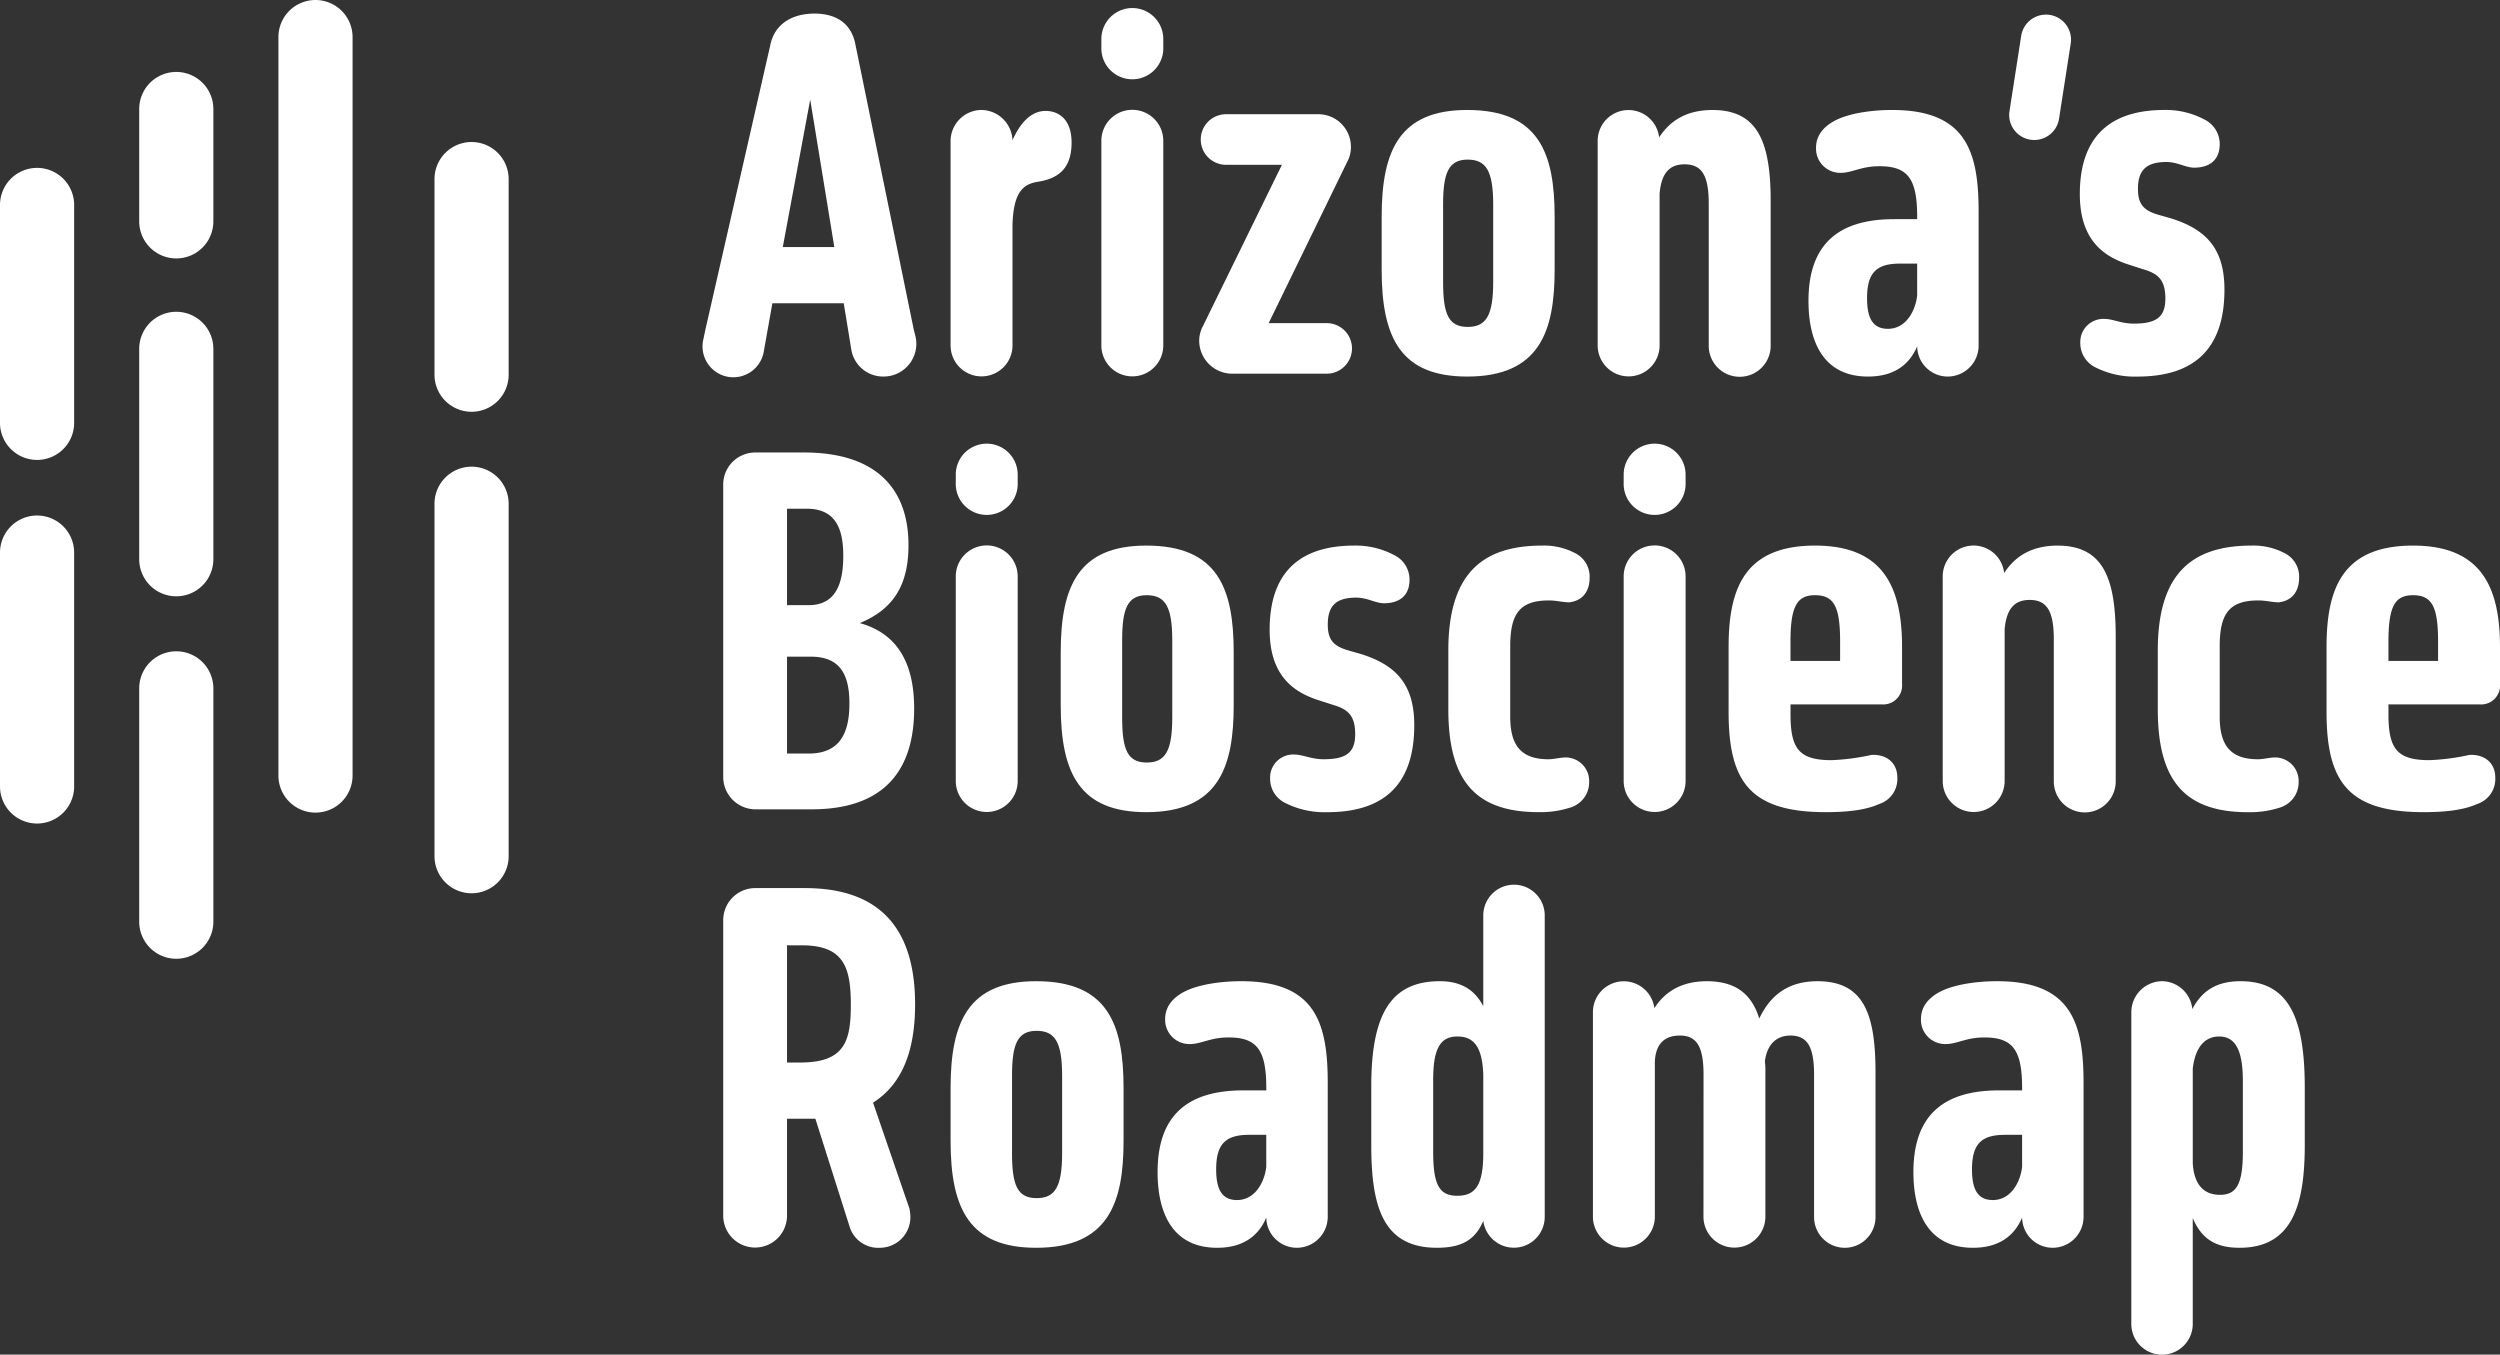
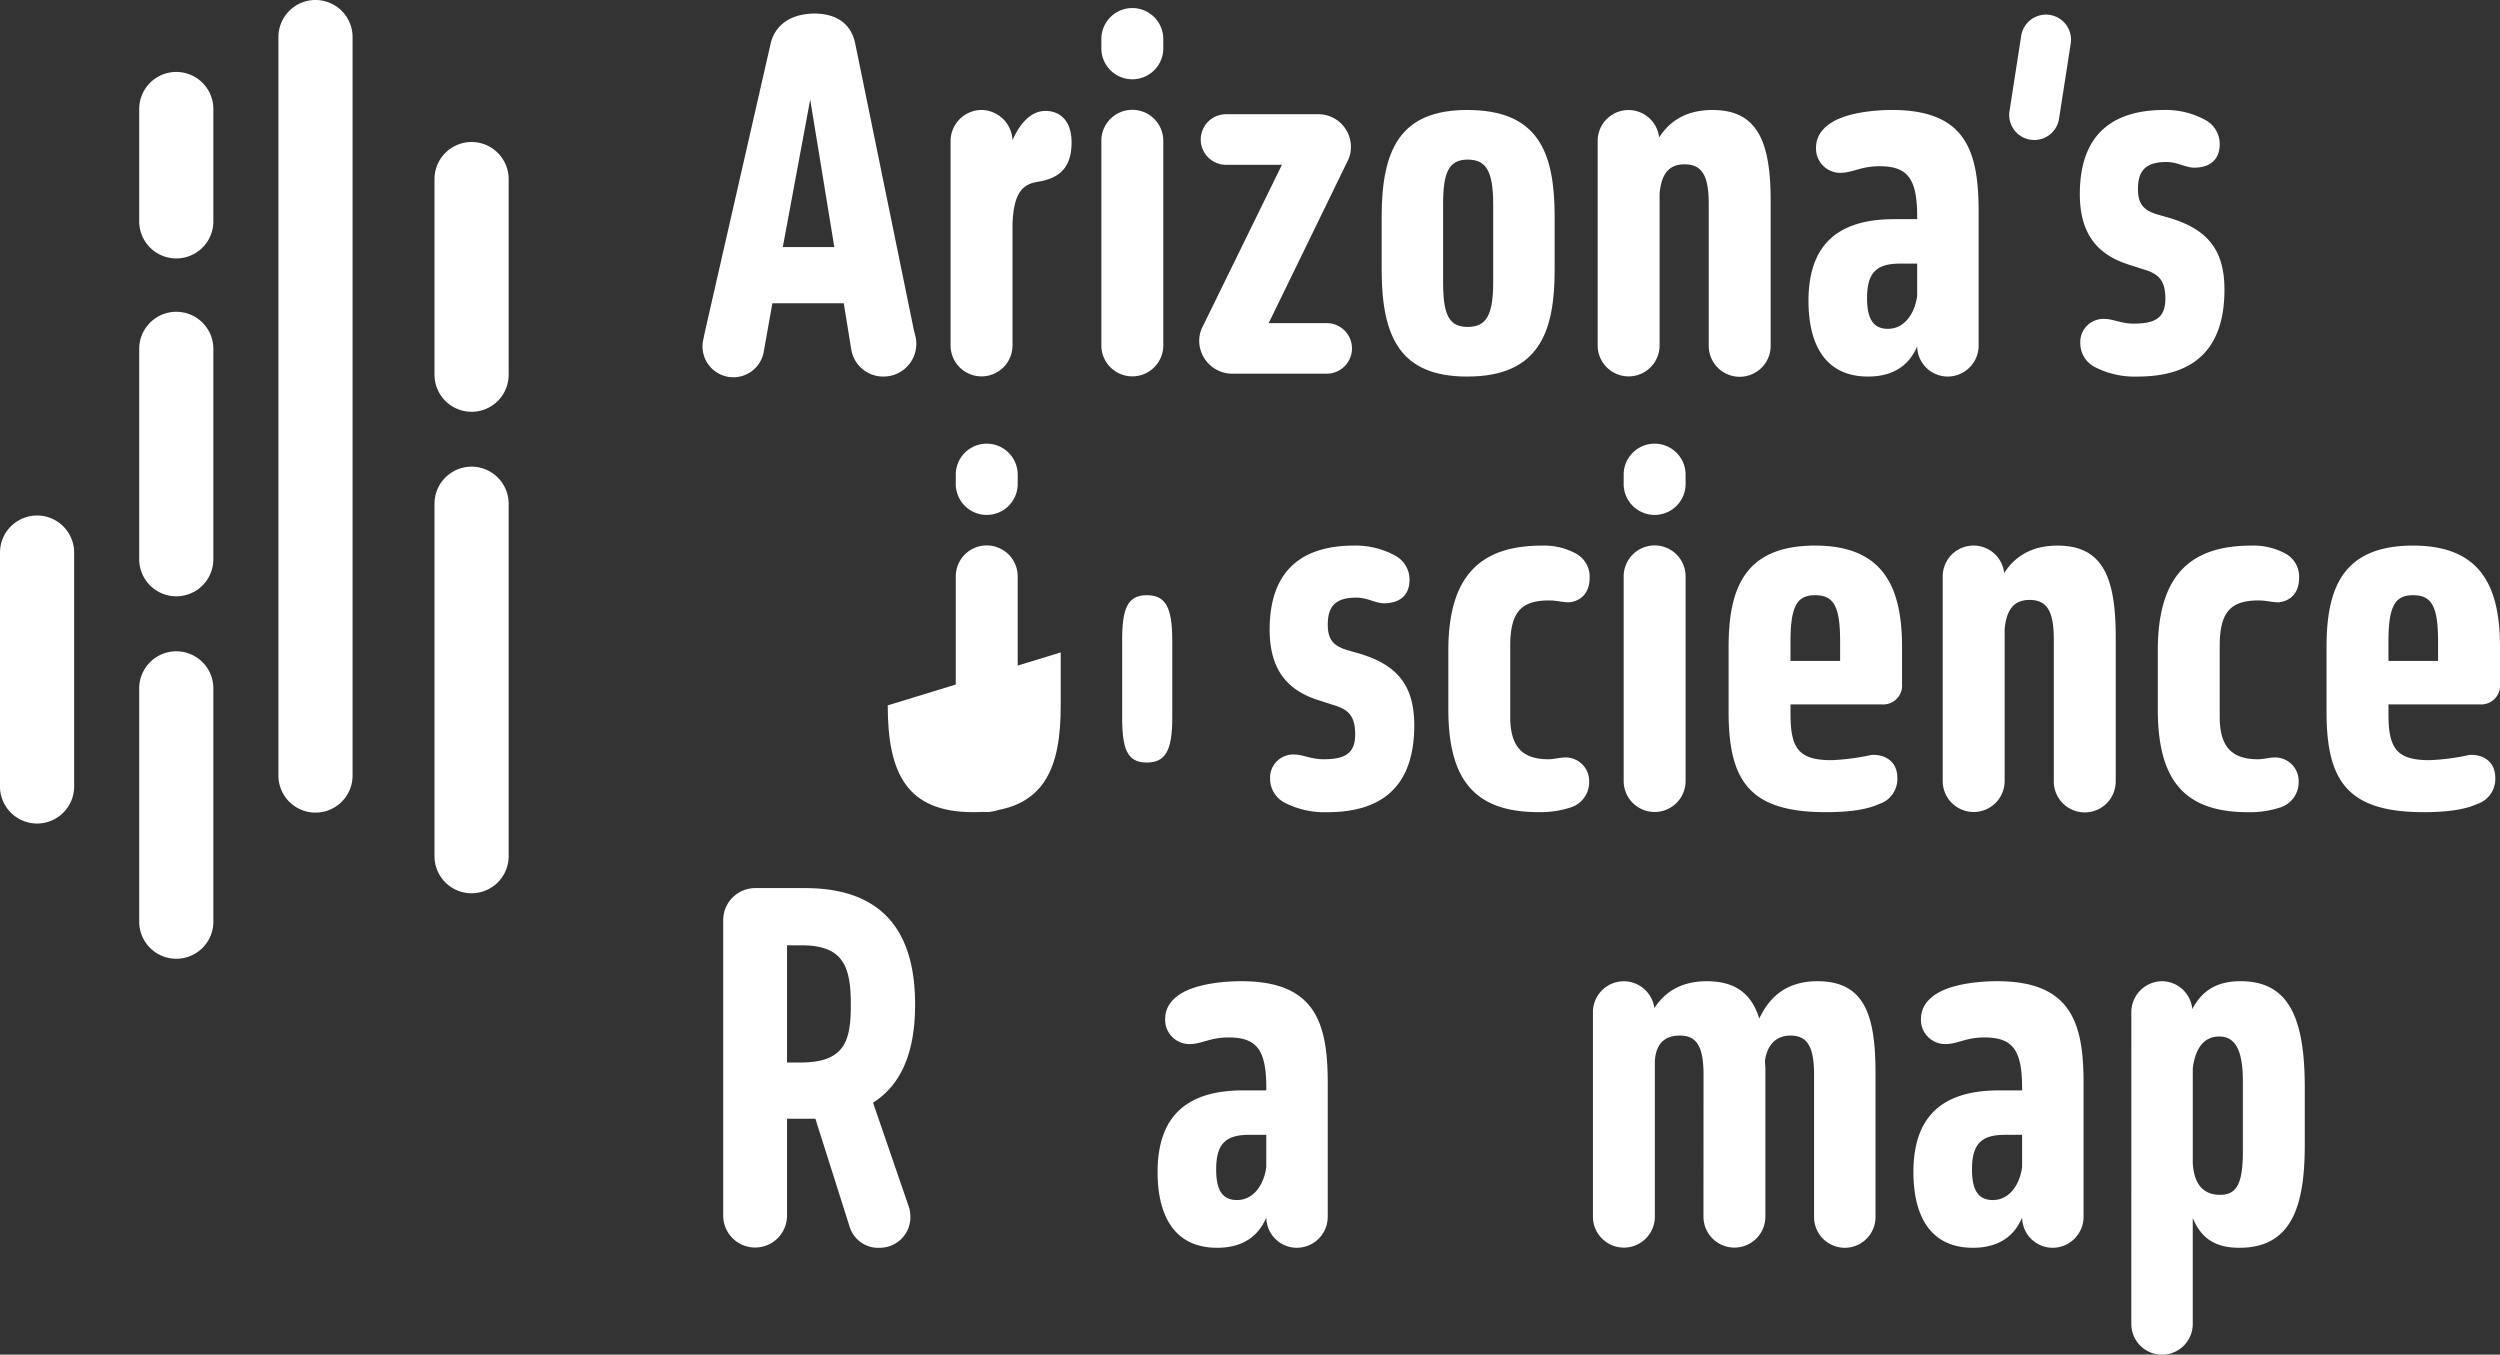
<svg xmlns="http://www.w3.org/2000/svg" id="Group_718" data-name="Group 718" width="486.244" height="263.463" viewBox="0 0 486.244 263.463">
  <rect x="0" y="0" width="486.244" height="263.463" fill="#333333" stroke="none" />
  <defs>
    <clipPath id="clip-path">
      <rect id="Rectangle_244" data-name="Rectangle 244" width="486.244" height="263.463" fill="#fff" />
    </clipPath>
  </defs>
  <g id="Group_716" data-name="Group 716" clip-path="url(#clip-path)">
    <path id="Path_24" data-name="Path 24" d="M121.654,58.169H107.773l-1.655,9.284a6,6,0,1,1-11.766-2.3l.367-1.747L107.406,7.793c.55-2.665,2.756-5.884,8.456-5.975,5.515,0,7.539,3.033,8.09,6.159l11.306,55.247.368,1.471a6.369,6.369,0,0,1-6.159,7.722,6.277,6.277,0,0,1-6.344-5.24ZM109.8,47.23h10.019l-4.688-28.68Z" transform="translate(42.453 0.819)" fill="#fff" />
    <path id="Path_25" data-name="Path 25" d="M127.452,20.813a6.063,6.063,0,0,1,6.068-6.068,6.132,6.132,0,0,1,5.975,5.884c1.469-3.309,3.585-5.7,6.434-5.7,2.3,0,5.057,1.38,5.057,6.159,0,4.871-2.391,6.986-6.619,7.63-2.758.46-4.688,1.929-4.871,8.364V60.617a6.022,6.022,0,0,1-12.043,0Z" transform="translate(57.433 6.644)" fill="#fff" />
    <path id="Path_26" data-name="Path 26" d="M147.669,7.034a6.022,6.022,0,0,1,12.043,0V8.687a6.026,6.026,0,1,1-12.043,0Zm0,19.948a6.022,6.022,0,1,1,12.043,0v39.8a6.022,6.022,0,0,1-12.043,0Z" transform="translate(66.544 0.476)" fill="#fff" />
    <path id="Path_27" data-name="Path 27" d="M161.523,56.5l15.351-31.347H165.936a4.919,4.919,0,0,1,0-9.837h18.108a6.337,6.337,0,0,1,6.251,6.344,5.791,5.791,0,0,1-.643,2.758L174.3,55.947h11.215a4.918,4.918,0,1,1,0,9.835H167.223a6.435,6.435,0,0,1-6.435-6.342,6.063,6.063,0,0,1,.735-2.942" transform="translate(72.455 6.901)" fill="#fff" />
    <path id="Path_28" data-name="Path 28" d="M185.251,35.52c0-13.053,3.584-20.774,16.637-20.774,13.882,0,17.007,8.273,17.007,20.774v10.3c0,11.857-2.85,20.774-17.007,20.774-12.87,0-16.637-7.446-16.637-20.774ZM197.2,48.206c0,6.159,1.01,8.734,4.78,8.734,3.586,0,4.964-2.206,4.964-8.734V33.13c0-6.526-1.378-8.733-4.964-8.733-3.77,0-4.78,2.666-4.78,8.733Z" transform="translate(83.479 6.645)" fill="#fff" />
    <path id="Path_29" data-name="Path 29" d="M235.815,32.947c0-5.515-1.377-7.63-4.687-7.63-2.758,0-4.506,1.471-4.871,5.7v29.6a6.022,6.022,0,0,1-12.043,0v-39.8a5.994,5.994,0,0,1,11.95-.735c2.206-3.4,5.514-5.331,10.388-5.331,8.826,0,11.308,6.251,11.308,17.741V60.616a6.022,6.022,0,0,1-12.045,0Z" transform="translate(96.53 6.645)" fill="#fff" />
    <path id="Path_30" data-name="Path 30" d="M259.119,35.98h4.5v-.458c0-7.448-1.839-9.837-7.353-9.837-3.586,0-5.241,1.287-7.539,1.287a4.713,4.713,0,0,1-4.781-4.871c0-2.483,1.564-4.137,3.586-5.241,3.125-1.654,7.906-2.114,11.216-2.114,14.339,0,16.821,8,16.821,19.763V60.616a6.024,6.024,0,0,1-5.975,5.977,5.945,5.945,0,0,1-5.975-5.884c-1.471,3.493-4.413,5.884-9.561,5.884-8.824,0-11.582-6.988-11.582-14.709,0-10.846,5.607-15.9,16.639-15.9m4.5,8.641h-3.309c-4.506,0-6.436,1.655-6.436,6.711,0,3.584.92,5.975,4.046,5.975,3.493,0,5.331-3.4,5.7-6.435Z" transform="translate(109.268 6.645)" fill="#fff" />
    <path id="Path_31" data-name="Path 31" d="M279.079,22.261a4.876,4.876,0,0,1-9.652-1.38l2.3-14.8a4.875,4.875,0,0,1,9.651,1.378Z" transform="translate(121.393 0.876)" fill="#fff" />
    <path id="Path_32" data-name="Path 32" d="M295.5,51.424c0-3.677-1.471-4.873-4.321-5.7l-2.848-.918c-5.148-1.657-9.47-5.057-9.47-13.7,0-12.5,7.355-16.363,16.454-16.363a16.037,16.037,0,0,1,8.09,2.022,5.3,5.3,0,0,1,2.666,4.6c0,3.309-2.206,4.6-4.964,4.6-1.654,0-3.219-1.1-5.424-1.1-4.137,0-5.515,1.839-5.515,5.24,0,2.942,1.1,4.137,3.769,4.964l2.573.735c7.17,2.206,10.481,6.159,10.481,13.881,0,12.226-6.621,16.914-16.914,16.914a16.942,16.942,0,0,1-8.09-1.747,5.236,5.236,0,0,1-3.033-4.78,4.488,4.488,0,0,1,4.687-4.688c1.655,0,3.309.918,5.7.918,4.411,0,6.158-1.287,6.158-4.871" transform="translate(125.66 6.644)" fill="#fff" />
-     <path id="Path_33" data-name="Path 33" d="M96.968,66.919a6.238,6.238,0,0,1,6.159-6.251h9.56c13.974,0,20.316,6.986,20.316,18.017,0,7.906-3.033,12.5-9.468,15.168,6.986,1.932,10.571,7.355,10.571,16.64,0,10.3-4.32,19.579-19.948,19.579H103.127a6.3,6.3,0,0,1-6.159-6.251Zm12.41,4.688V90.359h4.229c5.791,0,6.711-5.147,6.711-9.652,0-5.147-1.471-9.1-7.078-9.1Zm0,28.773v18.845h4.229c6.159,0,7.906-4.137,7.906-9.745,0-5.791-1.931-9.1-7.539-9.1Z" transform="translate(43.696 27.339)" fill="#fff" />
    <path id="Path_34" data-name="Path 34" d="M128.149,65.44a6.022,6.022,0,0,1,12.043,0v1.654a6.026,6.026,0,1,1-12.043,0Zm0,19.948a6.022,6.022,0,1,1,12.043,0v39.8a6.022,6.022,0,0,1-12.043,0Z" transform="translate(57.747 26.796)" fill="#fff" />
-     <path id="Path_35" data-name="Path 35" d="M142.219,93.926c0-13.053,3.585-20.774,16.639-20.774,13.881,0,17.006,8.273,17.006,20.774v10.3c0,11.857-2.849,20.774-17.006,20.774-12.87,0-16.639-7.446-16.639-20.774Zm11.95,12.686c0,6.159,1.011,8.734,4.78,8.734,3.586,0,4.964-2.206,4.964-8.734V91.536c0-6.526-1.378-8.733-4.964-8.733-3.769,0-4.78,2.666-4.78,8.733Z" transform="translate(64.088 32.964)" fill="#fff" />
+     <path id="Path_35" data-name="Path 35" d="M142.219,93.926v10.3c0,11.857-2.849,20.774-17.006,20.774-12.87,0-16.639-7.446-16.639-20.774Zm11.95,12.686c0,6.159,1.011,8.734,4.78,8.734,3.586,0,4.964-2.206,4.964-8.734V91.536c0-6.526-1.378-8.733-4.964-8.733-3.769,0-4.78,2.666-4.78,8.733Z" transform="translate(64.088 32.964)" fill="#fff" />
    <path id="Path_36" data-name="Path 36" d="M186.87,109.83c0-3.677-1.472-4.873-4.321-5.7l-2.849-.918c-5.148-1.657-9.468-5.057-9.468-13.7,0-12.5,7.355-16.363,16.454-16.363a16.032,16.032,0,0,1,8.089,2.022,5.3,5.3,0,0,1,2.666,4.6c0,3.309-2.2,4.6-4.964,4.6-1.654,0-3.217-1.1-5.422-1.1-4.139,0-5.517,1.839-5.517,5.24,0,2.942,1.1,4.137,3.77,4.964l2.573.735c7.17,2.206,10.479,6.159,10.479,13.881,0,12.226-6.619,16.914-16.914,16.914a16.936,16.936,0,0,1-8.089-1.747,5.237,5.237,0,0,1-3.035-4.78,4.489,4.489,0,0,1,4.688-4.688c1.655,0,3.309.918,5.7.918,4.413,0,6.159-1.287,6.159-4.871" transform="translate(76.711 32.964)" fill="#fff" />
    <path id="Path_37" data-name="Path 37" d="M219.191,74.806a5.113,5.113,0,0,1,2.482,4.6c0,2.85-1.562,4.5-3.954,4.781-1.285,0-2.482-.368-3.951-.368-5.607,0-7.539,2.482-7.539,8.917v13.7c0,5.7,2.208,8.273,7.446,8.273,1.288,0,2.943-.551,4.137-.276a4.57,4.57,0,0,1,3.769,4.6A5.138,5.138,0,0,1,218,124.078a19,19,0,0,1-6.251.92c-12.593,0-17.558-6.435-17.558-20.04V93.56c0-15.076,6.711-20.409,18.294-20.409a12.988,12.988,0,0,1,6.711,1.655" transform="translate(87.506 32.964)" fill="#fff" />
    <path id="Path_38" data-name="Path 38" d="M217.7,65.44a6.022,6.022,0,0,1,12.043,0v1.654a6.026,6.026,0,1,1-12.043,0Zm0,19.948a6.022,6.022,0,1,1,12.043,0v39.8a6.022,6.022,0,0,1-12.043,0Z" transform="translate(98.101 26.796)" fill="#fff" />
    <path id="Path_39" data-name="Path 39" d="M250.706,125c-14.709,0-18.938-5.882-18.938-19.488V92.915c0-11.215,2.943-19.763,16.823-19.763,13.238,0,16.914,8,16.914,19.763v7.17a3.669,3.669,0,0,1-3.953,3.953H243.811v1.931c0,6.711,1.655,8.917,8,8.917a44.035,44.035,0,0,0,7.72-1.013c2.666-.183,5.055,1.288,5.055,4.413A5.119,5.119,0,0,1,261,123.435c-2.85,1.287-6.8,1.562-10.3,1.562m-6.895-29.416h9.652V91.813c0-6.8-1.2-9.01-4.873-9.01-3.492,0-4.78,2.115-4.78,9.01Z" transform="translate(104.441 32.964)" fill="#fff" />
    <path id="Path_40" data-name="Path 40" d="M282.081,91.353c0-5.515-1.38-7.63-4.688-7.63-2.758,0-4.5,1.471-4.873,5.7v29.6a6.022,6.022,0,0,1-12.043,0v-39.8a5.994,5.994,0,0,1,11.952-.735c2.206-3.4,5.515-5.331,10.388-5.331,8.824,0,11.306,6.251,11.306,17.741v28.129a6.021,6.021,0,0,1-12.042,0Z" transform="translate(117.378 32.964)" fill="#fff" />
    <path id="Path_41" data-name="Path 41" d="M314.318,74.806a5.113,5.113,0,0,1,2.482,4.6c0,2.85-1.562,4.5-3.954,4.781-1.285,0-2.482-.368-3.952-.368-5.607,0-7.539,2.482-7.539,8.917v13.7c0,5.7,2.208,8.273,7.446,8.273,1.288,0,2.943-.551,4.137-.276a4.57,4.57,0,0,1,3.769,4.6,5.138,5.138,0,0,1-3.585,5.055,19,19,0,0,1-6.251.92c-12.593,0-17.558-6.435-17.558-20.04V93.56c0-15.076,6.711-20.409,18.294-20.409a12.989,12.989,0,0,1,6.711,1.655" transform="translate(130.372 32.964)" fill="#fff" />
    <path id="Path_42" data-name="Path 42" d="M330.877,125c-14.709,0-18.938-5.882-18.938-19.488V92.915c0-11.215,2.943-19.763,16.823-19.763,13.238,0,16.914,8,16.914,19.763v7.17a3.669,3.669,0,0,1-3.953,3.953H323.982v1.931c0,6.711,1.655,8.917,8,8.917a44.035,44.035,0,0,0,7.72-1.013c2.666-.183,5.055,1.288,5.055,4.413a5.119,5.119,0,0,1-3.583,5.148c-2.851,1.287-6.8,1.562-10.3,1.562m-6.895-29.416h9.652V91.813c0-6.8-1.2-9.01-4.873-9.01-3.492,0-4.78,2.115-4.78,9.01Z" transform="translate(140.568 32.964)" fill="#fff" />
    <path id="Path_43" data-name="Path 43" d="M126.108,160.809l7.079,20.592a8.285,8.285,0,0,1,.184,1.655,5.945,5.945,0,0,1-5.884,5.975,5.819,5.819,0,0,1-5.975-4.229l-6.619-20.869h-5.515V182.78a6.205,6.205,0,1,1-12.41,0V125.325a6.238,6.238,0,0,1,6.159-6.251h9.744c15.9,0,21.418,9.377,21.418,22.614,0,8.824-2.391,15.443-8.182,19.121M109.378,130.2v22.8h2.573c8.641,0,9.837-4.136,9.837-11.215,0-7.353-1.38-11.582-9.561-11.582Z" transform="translate(43.696 53.658)" fill="#fff" />
-     <path id="Path_44" data-name="Path 44" d="M127.453,152.332c0-13.053,3.584-20.774,16.639-20.774,13.881,0,17.006,8.273,17.006,20.774v10.3c0,11.857-2.849,20.774-17.006,20.774-12.87,0-16.639-7.446-16.639-20.774Zm11.95,12.686c0,6.159,1.011,8.734,4.78,8.734,3.586,0,4.964-2.206,4.964-8.734V149.942c0-6.526-1.378-8.733-4.964-8.733-3.769,0-4.78,2.666-4.78,8.733Z" transform="translate(57.434 59.284)" fill="#fff" />
    <path id="Path_45" data-name="Path 45" d="M171.85,152.792h4.5v-.458c0-7.448-1.839-9.837-7.353-9.837-3.586,0-5.241,1.287-7.539,1.287a4.712,4.712,0,0,1-4.78-4.871c0-2.483,1.562-4.137,3.584-5.241,3.126-1.654,7.906-2.114,11.216-2.114,14.339,0,16.821,8,16.821,19.763v26.107a6.024,6.024,0,0,1-5.975,5.977,5.945,5.945,0,0,1-5.975-5.884c-1.471,3.493-4.413,5.884-9.56,5.884-8.826,0-11.583-6.988-11.583-14.709,0-10.846,5.608-15.9,16.639-15.9m4.5,8.641h-3.309c-4.5,0-6.435,1.655-6.435,6.711,0,3.584.92,5.975,4.044,5.975,3.493,0,5.331-3.4,5.7-6.435Z" transform="translate(69.942 59.284)" fill="#fff" />
-     <path id="Path_46" data-name="Path 46" d="M205.644,142.255V124.7a5.976,5.976,0,1,1,11.95,0v58.556a6,6,0,0,1-11.95.735c-1.562,3.769-4.321,5.24-9.01,5.24-10.571,0-12.777-8.089-12.777-20.04V157.883c0-13.881,3.677-20.5,13.33-20.5,4.32,0,6.895,1.838,8.457,4.871m0,13.33c-.184-5.7-2.024-7.446-5.055-7.446-3.31,0-4.69,2.391-4.69,8.366v14.064c0,6.435,1.2,8.55,4.69,8.55s5.055-2.022,5.055-8.274Z" transform="translate(82.851 53.458)" fill="#fff" />
    <path id="Path_47" data-name="Path 47" d="M235.09,149.759c0-5.424-1.287-7.63-4.6-7.63-2.666,0-4.688,1.287-4.871,5.057v30.243a6.022,6.022,0,0,1-12.043,0v-39.8a6,6,0,0,1,11.95-.827c2.114-3.31,5.422-5.24,10.2-5.24,5.608,0,8.733,2.482,10.2,7.262,2.115-4.5,5.608-7.262,11.306-7.262,8.917,0,11.306,6.158,11.306,17.741v28.129a5.974,5.974,0,1,1-11.949,0V149.759c0-5.424-1.288-7.63-4.6-7.63-2.573,0-4.5,1.562-4.964,4.964a17.544,17.544,0,0,1,.093,2.206v28.129a6.022,6.022,0,0,1-12.043,0Z" transform="translate(96.245 59.284)" fill="#fff" />
    <path id="Path_48" data-name="Path 48" d="M273.188,152.792h4.5v-.458c0-7.448-1.839-9.837-7.353-9.837-3.586,0-5.241,1.287-7.539,1.287a4.713,4.713,0,0,1-4.781-4.871c0-2.483,1.564-4.137,3.586-5.241,3.125-1.654,7.906-2.114,11.216-2.114,14.339,0,16.822,8,16.822,19.763v26.107a6.024,6.024,0,0,1-5.975,5.977,5.945,5.945,0,0,1-5.975-5.884c-1.471,3.493-4.413,5.884-9.561,5.884-8.824,0-11.582-6.988-11.582-14.709,0-10.846,5.607-15.9,16.639-15.9m4.5,8.641h-3.309c-4.506,0-6.436,1.655-6.436,6.711,0,3.584.92,5.975,4.046,5.975,3.493,0,5.331-3.4,5.7-6.435Z" transform="translate(115.608 59.284)" fill="#fff" />
    <path id="Path_49" data-name="Path 49" d="M285.765,137.626a6.043,6.043,0,0,1,5.975-6.068,5.977,5.977,0,0,1,5.884,5.424c1.931-3.677,4.871-5.424,9.375-5.424,9.377,0,12.5,7.079,12.5,20.684v11.122c0,11.492-2.3,20.04-12.687,20.04-4.778,0-7.445-1.838-9.1-5.792v20.5a5.976,5.976,0,1,1-11.95,0Zm11.95,10.939V166.95c.276,4.6,2.482,6.158,5.332,6.158,3.218,0,4.411-2.206,4.411-8.364v-13.79c0-5.975-1.471-8.641-4.6-8.641-2.575,0-4.6,1.748-5.148,6.252" transform="translate(128.773 59.284)" fill="#fff" />
-     <path id="Path_50" data-name="Path 50" d="M7.211,79.309A7.212,7.212,0,0,1,0,72.1V29.721a7.211,7.211,0,0,1,14.422,0V72.1a7.212,7.212,0,0,1-7.211,7.211" transform="translate(0 10.144)" fill="#fff" />
    <path id="Path_51" data-name="Path 51" d="M25.876,147.125a7.212,7.212,0,0,1-7.211-7.211V94.537a7.211,7.211,0,1,1,14.422,0v45.377a7.212,7.212,0,0,1-7.211,7.211" transform="translate(8.411 39.351)" fill="#fff" />
    <path id="Path_52" data-name="Path 52" d="M25.876,97.142a7.212,7.212,0,0,1-7.211-7.211V49.015a7.211,7.211,0,0,1,14.422,0V89.931a7.212,7.212,0,0,1-7.211,7.211" transform="translate(8.411 18.838)" fill="#fff" />
    <path id="Path_53" data-name="Path 53" d="M44.541,158.052a7.212,7.212,0,0,1-7.211-7.211V7.211a7.211,7.211,0,1,1,14.422,0V150.84a7.212,7.212,0,0,1-7.211,7.211" transform="translate(16.822)" fill="#fff" />
    <path id="Path_54" data-name="Path 54" d="M25.876,45.917a7.212,7.212,0,0,1-7.211-7.211V16.857a7.211,7.211,0,0,1,14.422,0V38.706a7.212,7.212,0,0,1-7.211,7.211" transform="translate(8.411 4.347)" fill="#fff" />
    <path id="Path_55" data-name="Path 55" d="M65.468,71.51A7.212,7.212,0,0,1,58.257,64.3V26.253a7.211,7.211,0,1,1,14.422,0V64.3a7.212,7.212,0,0,1-7.211,7.211" transform="translate(26.252 8.581)" fill="#fff" />
    <path id="Path_56" data-name="Path 56" d="M65.468,145.542a7.212,7.212,0,0,1-7.211-7.211V69.782a7.211,7.211,0,0,1,14.422,0v68.549a7.212,7.212,0,0,1-7.211,7.211" transform="translate(26.252 28.196)" fill="#fff" />
    <path id="Path_57" data-name="Path 57" d="M7.211,129.027A7.212,7.212,0,0,1,0,121.816V76.33a7.211,7.211,0,0,1,14.422,0v45.486a7.212,7.212,0,0,1-7.211,7.211" transform="translate(0 31.147)" fill="#fff" />
  </g>
</svg>